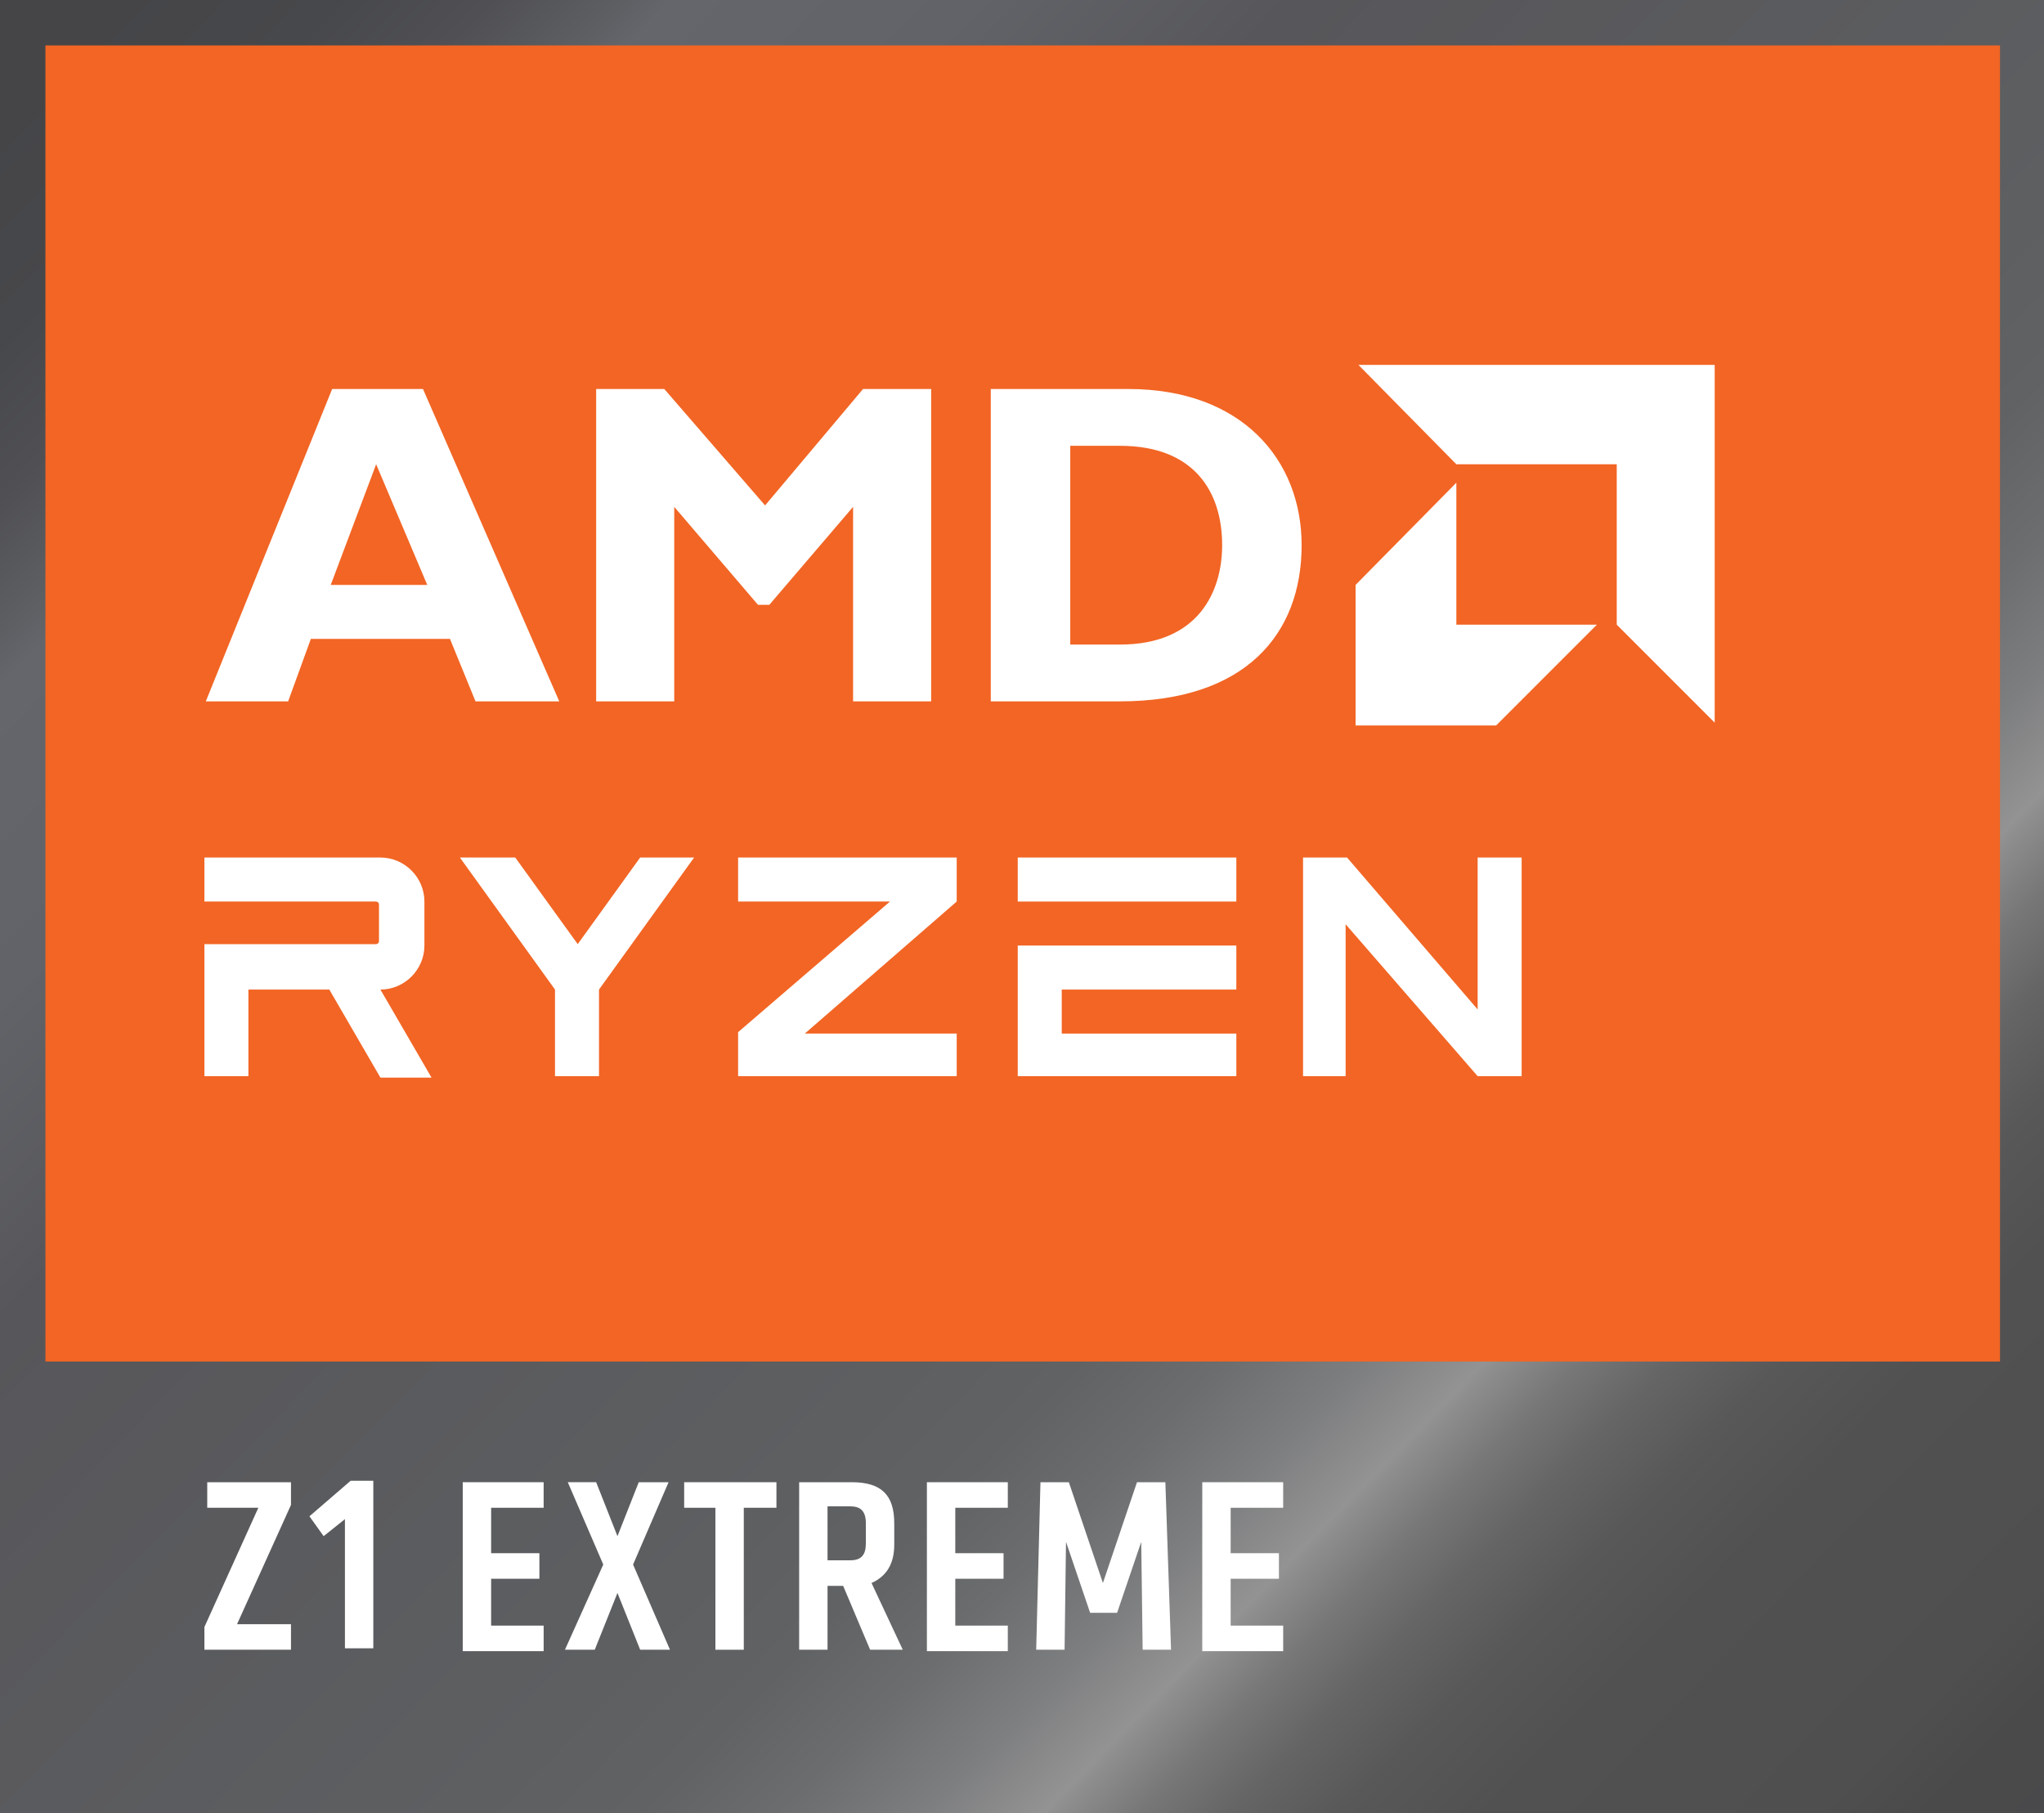
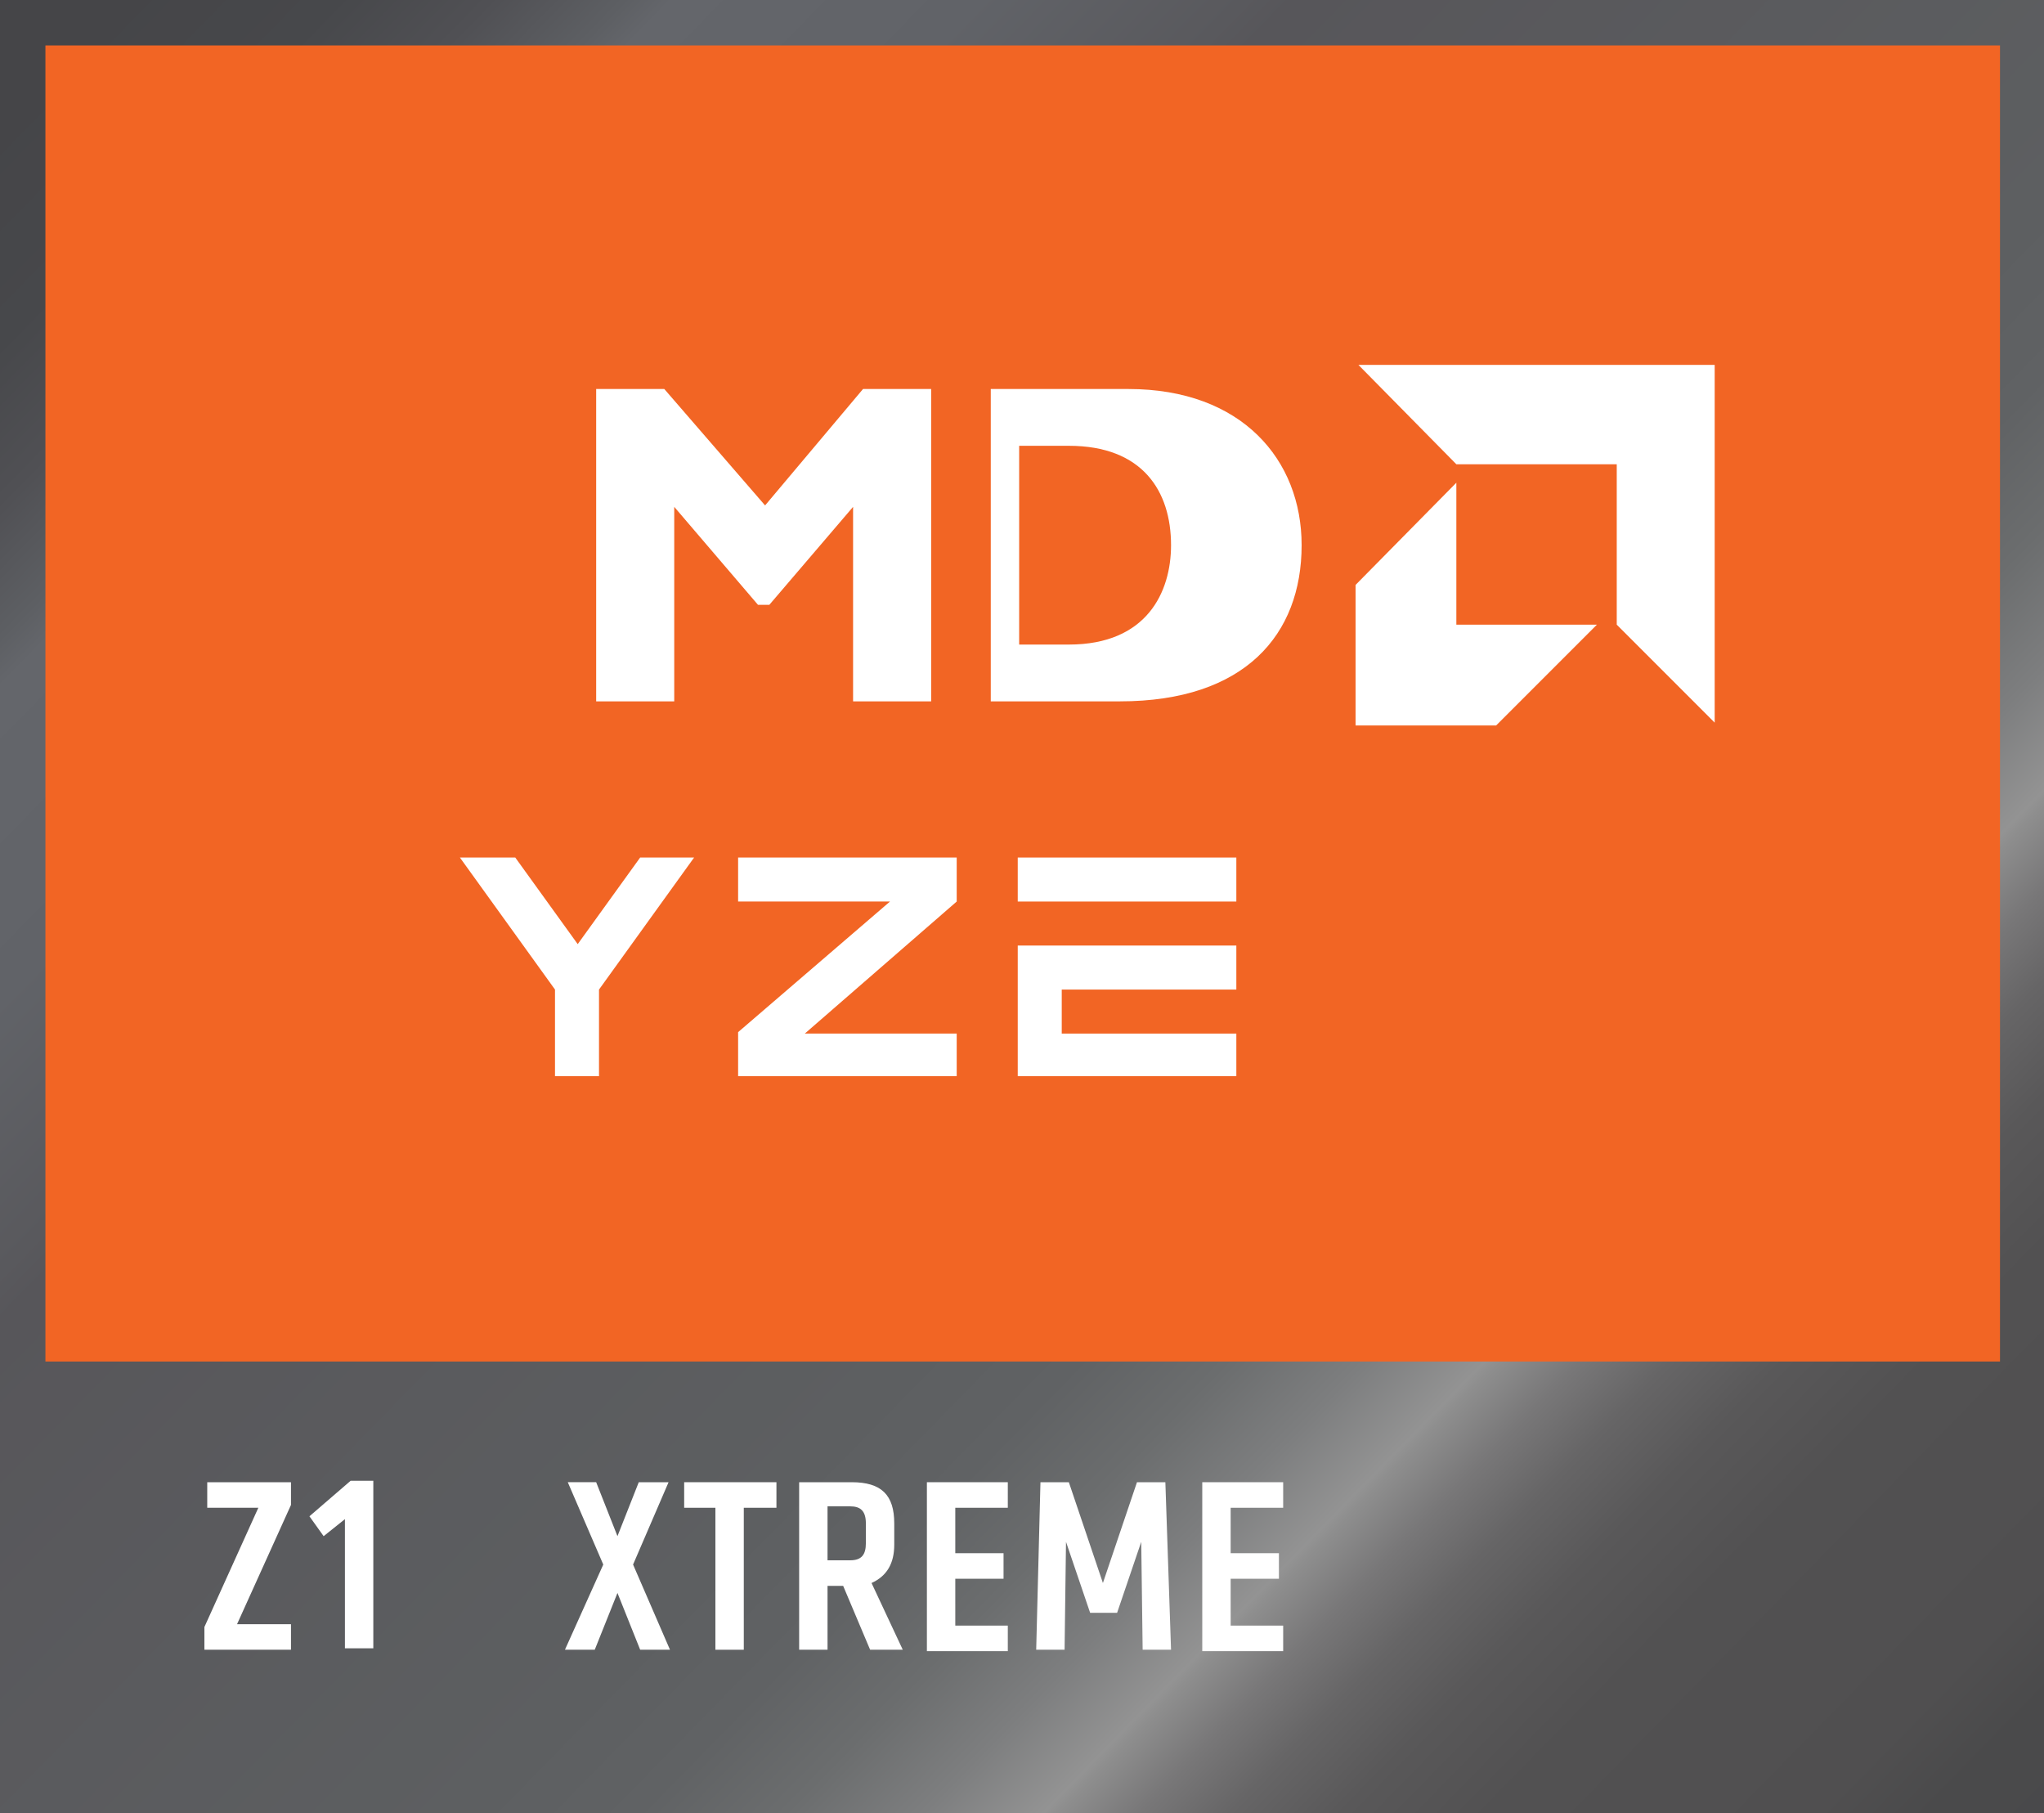
<svg xmlns="http://www.w3.org/2000/svg" version="1.1" id="Layer_1" x="0px" y="0px" viewBox="0 0 144 127.7" style="enable-background:new 0 0 144 127.7;" xml:space="preserve">
  <rect x="0" y="0" width="144" height="127.7" fill="#333333" stroke="none" />
  <style type="text/css">
	.st0{fill:url(#SVGID_1_);}
	.st1{fill:#F26524;}
	.st2{fill:#FFFFFF;}
</style>
  <g>
    <linearGradient id="SVGID_1_" gradientUnits="userSpaceOnUse" x1="3.864" y1="-2.804" x2="159.222" y2="149.207">
      <stop offset="2.298420e-02" style="stop-color:#454548" />
      <stop offset="7.449415e-02" style="stop-color:#47484B" />
      <stop offset="0.11" style="stop-color:#505054" />
      <stop offset="0.141" style="stop-color:#5D5F63" />
      <stop offset="0.152" style="stop-color:#64666B" />
      <stop offset="0.223" style="stop-color:#616368" />
      <stop offset="0.285" style="stop-color:#59595D" />
      <stop offset="0.296" style="stop-color:#57565A" />
      <stop offset="0.516" style="stop-color:#5D5F61" />
      <stop offset="0.555" style="stop-color:#606264" />
      <stop offset="0.589" style="stop-color:#6B6D6E" />
      <stop offset="0.621" style="stop-color:#7D7E7F" />
      <stop offset="0.649" style="stop-color:#939393" />
      <stop offset="0.652" style="stop-color:#8E8E8E" />
      <stop offset="0.671" style="stop-color:#787778" />
      <stop offset="0.692" style="stop-color:#666566" />
      <stop offset="0.718" style="stop-color:#595859" />
      <stop offset="0.752" style="stop-color:#525152" />
      <stop offset="0.828" style="stop-color:#504F50" />
      <stop offset="0.854" style="stop-color:#4A4A4B" />
      <stop offset="0.932" style="stop-color:#48484A" />
    </linearGradient>
    <rect class="st0" width="144" height="127.7" />
    <rect x="3.2" y="3.2" class="st1" width="137.7" height="92.7" />
    <g>
      <g>
        <g id="XMLID_00000128475951400167761940000012215917340105304232_">
          <g id="XMLID_00000006674343015853007170000007880277892254208435_">
-             <path id="XMLID_00000068648305648970188300000005458682589616057224_" class="st2" d="M39.4,49.4h-5.9l-1.8-4.4h-9.8l-1.6,4.4       l-5.8,0l8.9-22h6.4L39.4,49.4z M26.5,32.7l-3.2,8.5h6.8L26.5,32.7z" />
            <path id="XMLID_00000070094311396016344610000004178351341697849759_" class="st2" d="M60.8,27.4h4.8v22h-5.5V35.7l-5.9,6.9       h-0.8l-5.9-6.9v13.7h-5.5v-22h4.8l7.1,8.2L60.8,27.4z" />
-             <path id="XMLID_00000011737956955690908970000005672392902668771239_" class="st2" d="M79.5,27.4c8,0,12.2,5,12.2,11       c0,6.3-4,11-12.8,11h-9.1v-22H79.5z M75.3,45.4h3.6c5.5,0,7.2-3.7,7.2-7c0-3.8-2-7-7.2-7l-3.5,0V45.4z" />
+             <path id="XMLID_00000011737956955690908970000005672392902668771239_" class="st2" d="M79.5,27.4c8,0,12.2,5,12.2,11       c0,6.3-4,11-12.8,11h-9.1v-22H79.5z M75.3,45.4c5.5,0,7.2-3.7,7.2-7c0-3.8-2-7-7.2-7l-3.5,0V45.4z" />
          </g>
          <g id="XMLID_00000094599564367629118900000008098710384074364085_">
            <polygon id="XMLID_00000181776030173921609630000014127012359532380081_" class="st2" points="113.9,32.7 102.6,32.7        95.7,25.7 120.8,25.7 120.8,50.9 113.9,44      " />
            <polygon id="XMLID_00000165197678836361066080000007582326577144680583_" class="st2" points="102.6,44 102.6,34 95.5,41.2        95.5,51.1 105.4,51.1 112.5,44      " />
          </g>
        </g>
      </g>
      <g>
        <polygon class="st2" points="52,63.5 62.7,63.5 52,72.7 52,75.8 67.4,75.8 67.4,72.8 56.7,72.8 67.4,63.5 67.4,60.4 52,60.4         " />
        <polygon class="st2" points="40.7,66.5 36.3,60.4 32.4,60.4 39.1,69.7 39.1,75.8 42.2,75.8 42.2,69.7 48.9,60.4 45.1,60.4    " />
        <g>
          <rect x="71.7" y="60.4" class="st2" width="15.4" height="3.1" />
          <g>
            <polygon class="st2" points="71.7,66.6 71.7,75.8 87.1,75.8 87.1,72.8 74.8,72.8 74.8,69.7 87.1,69.7 87.1,66.6      " />
          </g>
        </g>
        <g>
-           <path class="st2" d="M17.5,69.7h5.7l3.6,6.2h3.6l-3.6-6.2h0c1.7,0,3.1-1.4,3.1-3.1v-3.1c0-1.7-1.4-3.1-3.1-3.1H14.4v3.1h12.1      c0.1,0,0.2,0.1,0.2,0.2v2.6c0,0.1-0.1,0.2-0.2,0.2H14.4v3.1v6.2h3.1V69.7z" />
-         </g>
-         <polygon class="st2" points="104.1,60.4 104.1,71.1 94.9,60.4 91.8,60.4 91.8,75.8 94.8,75.8 94.8,65.1 104.1,75.8 107.2,75.8      107.2,60.4    " />
+           </g>
      </g>
    </g>
    <g>
      <path class="st2" d="M16.7,114.4h3.8v1.8h-6.1v-1.6l3.8-8.4h-3.6v-1.8h5.9v1.6L16.7,114.4z" />
      <path class="st2" d="M24.3,107l-1.5,1.2l-1-1.4l2.9-2.5h1.6v11.8h-2V107z" />
-       <path class="st2" d="M32.6,116.2v-11.8h5.7v1.8h-3.7v3.2H38v1.8h-3.4v3.3h3.7v1.8H32.6z" />
      <path class="st2" d="M47.2,116.2h-2.1l-1.6-4l-1.6,4h-2.1l2.7-6l-2.5-5.8H42l1.5,3.8l1.5-3.8h2.1l-2.5,5.8L47.2,116.2z" />
      <path class="st2" d="M52.4,106.2v10h-2v-10h-2.2v-1.8h6.5v1.8H52.4z" />
      <path class="st2" d="M60,104.4c2.1,0,3,0.9,3,2.9v1.5c0,1.3-0.5,2.2-1.6,2.7l2.2,4.7h-2.3l-1.9-4.5h-1.1v4.5h-2v-11.8H60z     M61,107.3c0-0.9-0.4-1.2-1.1-1.2h-1.6v3.8h1.6c0.8,0,1.1-0.4,1.1-1.2V107.3z" />
      <path class="st2" d="M65.3,116.2v-11.8h5.7v1.8h-3.7v3.2h3.4v1.8h-3.4v3.3h3.7v1.8H65.3z" />
      <path class="st2" d="M82.5,116.2h-2l-0.1-7.6l-1.7,5h-1.9l-1.7-5l-0.1,7.6h-2l0.3-11.8h2l2.4,7.1l2.4-7.1h2L82.5,116.2z" />
      <path class="st2" d="M84.7,116.2v-11.8h5.7v1.8h-3.7v3.2h3.4v1.8h-3.4v3.3h3.7v1.8H84.7z" />
    </g>
  </g>
</svg>